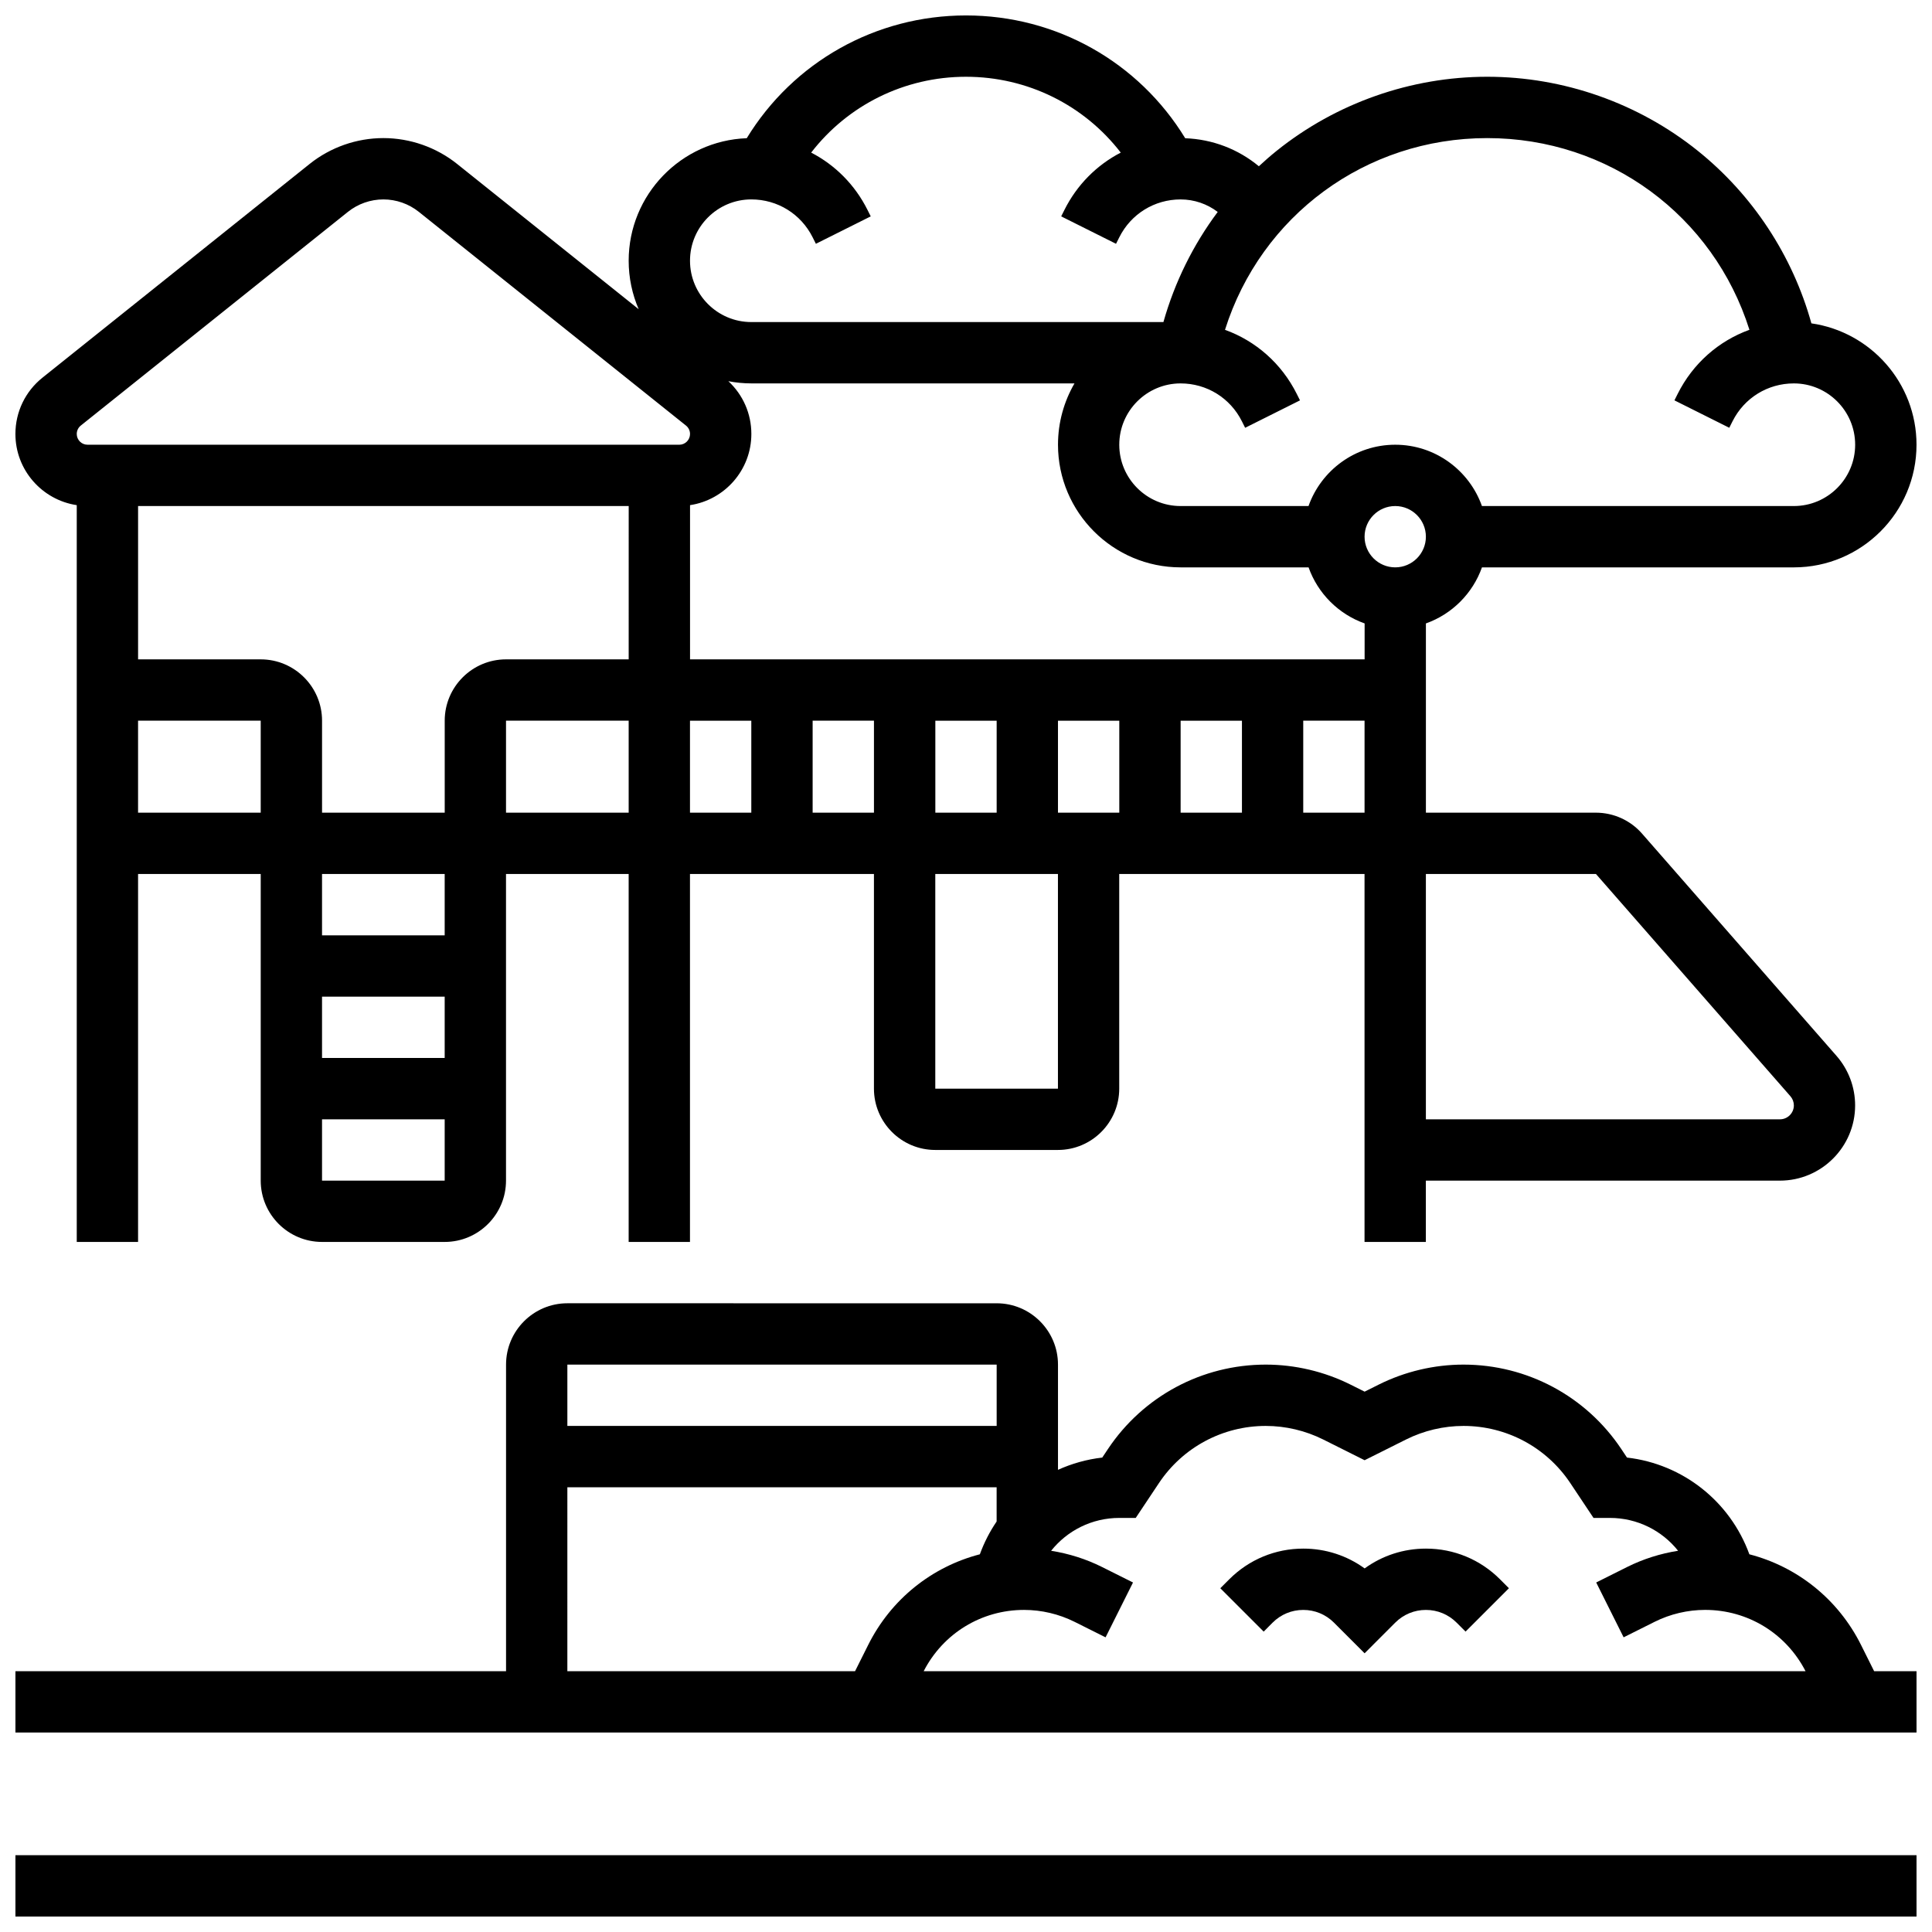
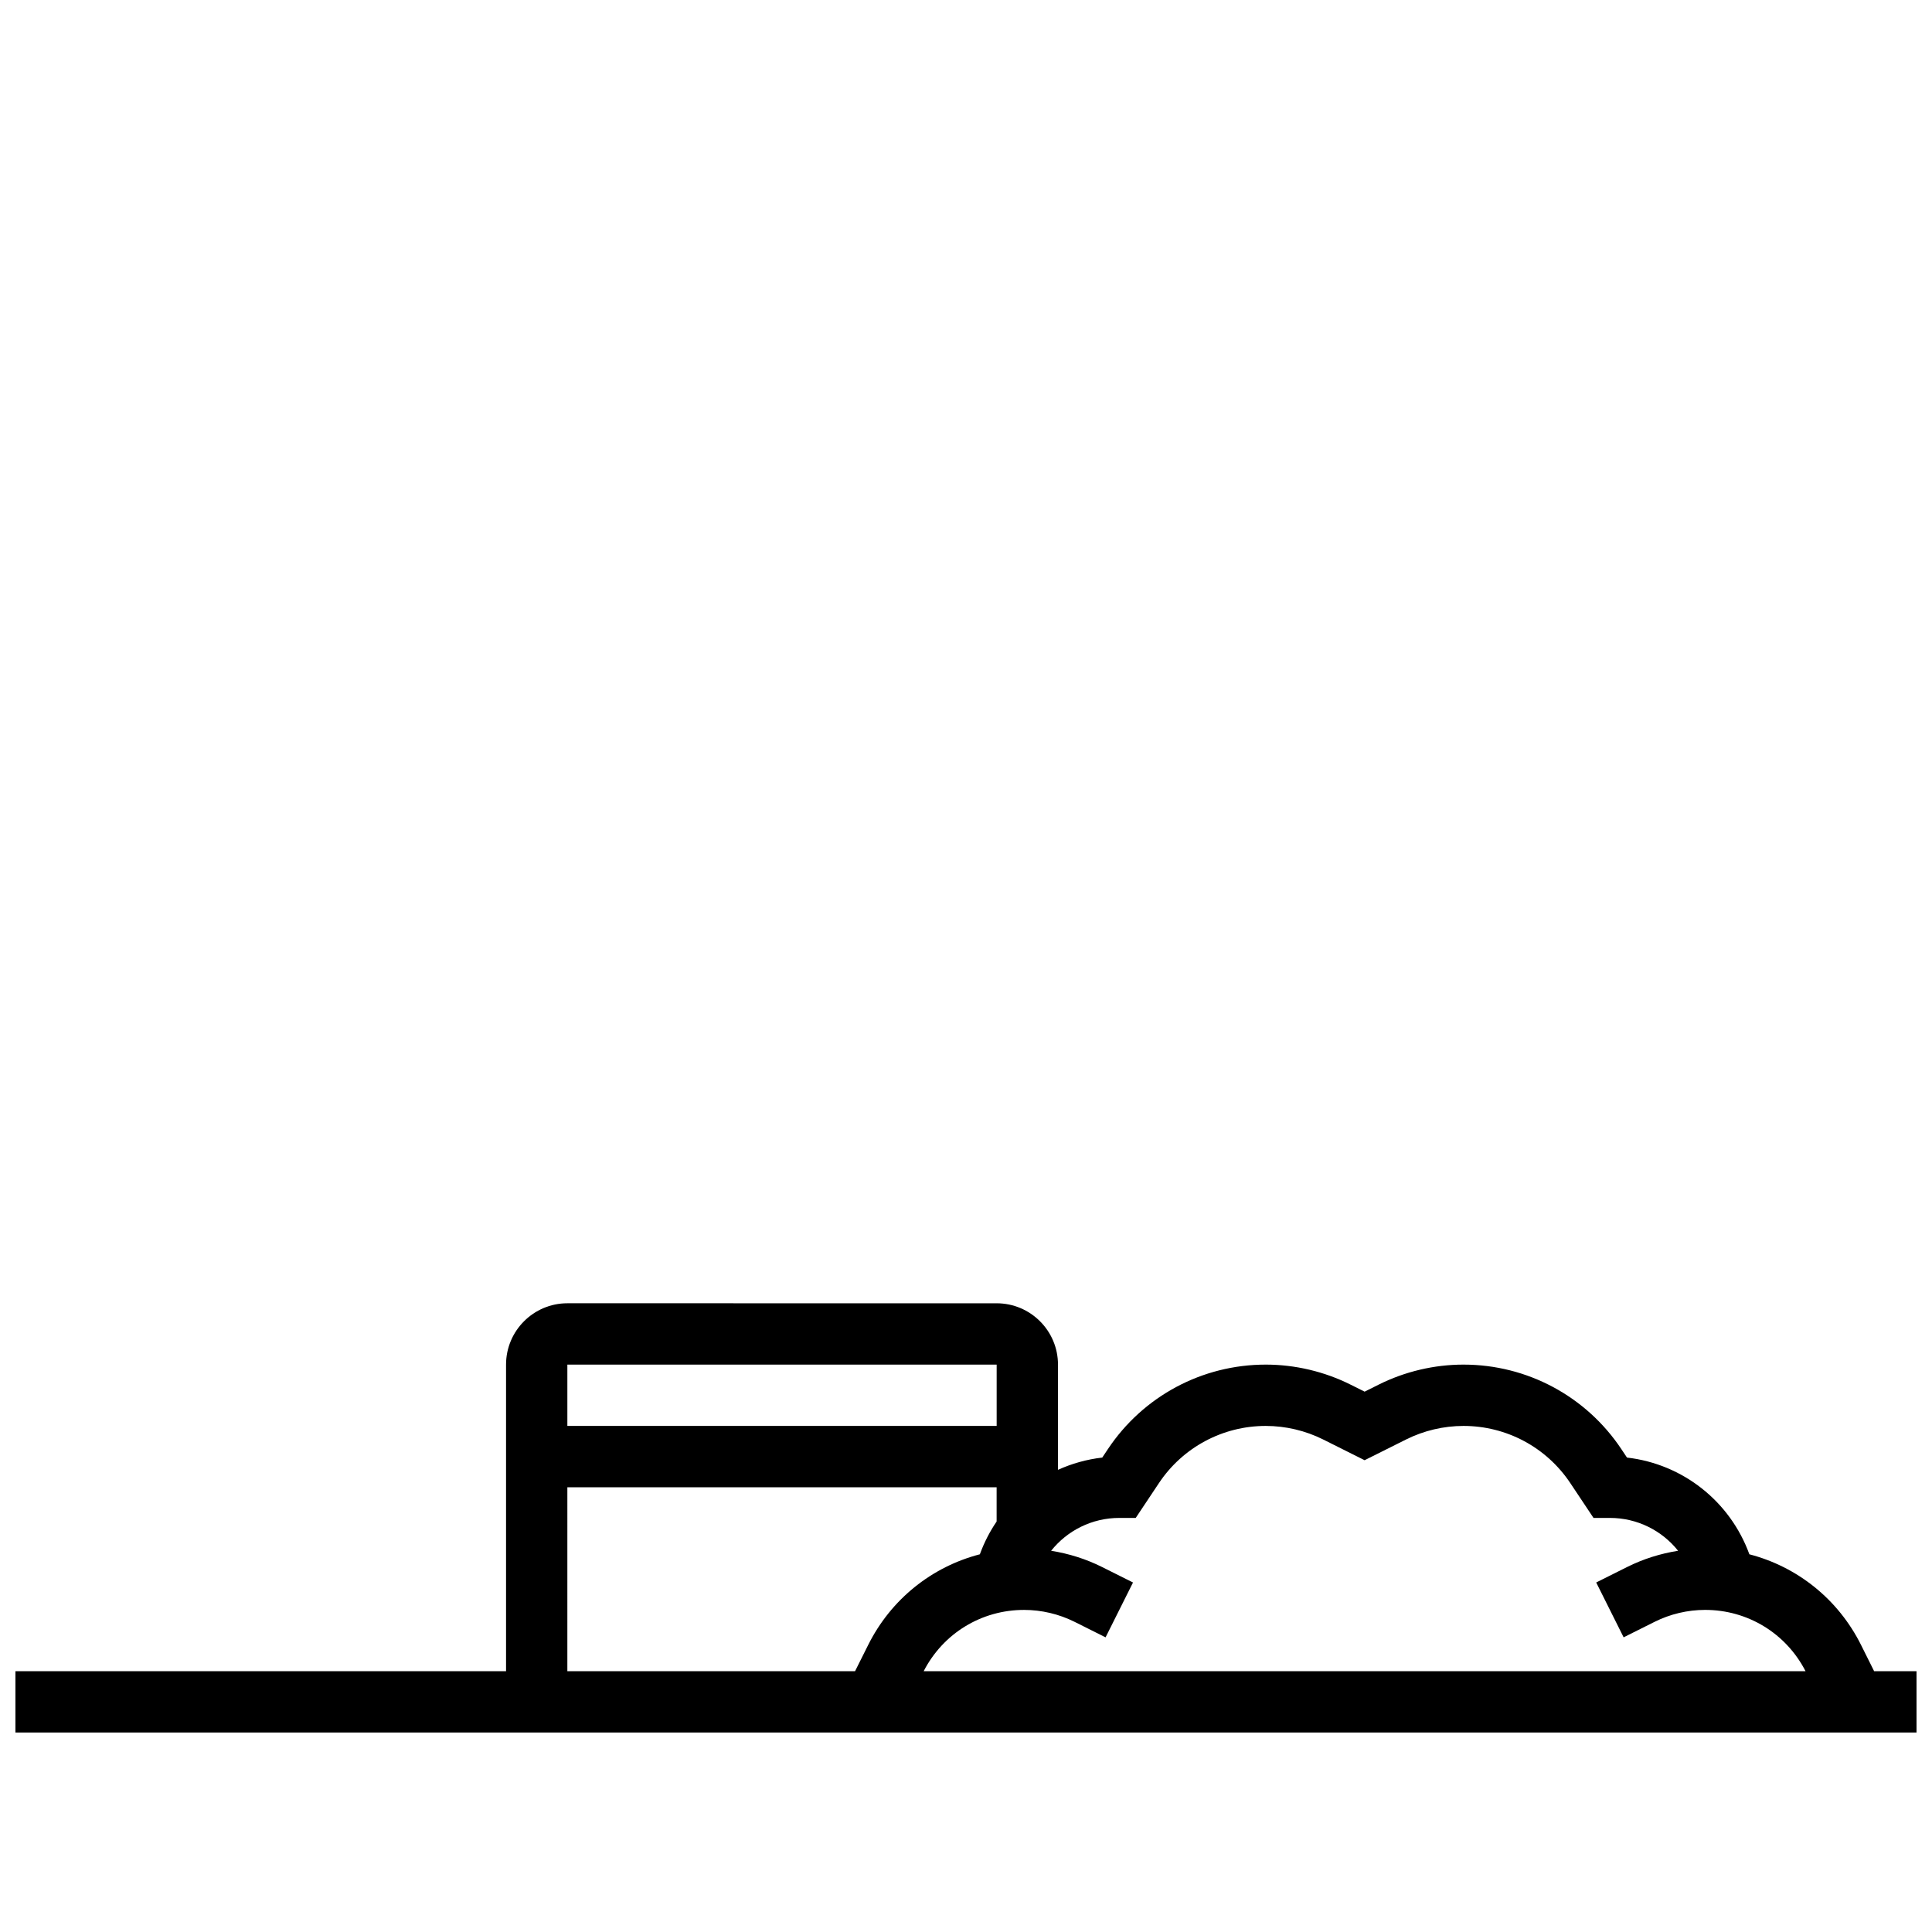
<svg xmlns="http://www.w3.org/2000/svg" width="800px" height="800px" version="1.1" viewBox="144 144 512 512">
  <defs>
    <clipPath id="c">
-       <path d="m148.09 635h503.81v16.902h-503.81z" />
-     </clipPath>
+       </clipPath>
    <clipPath id="b">
      <path d="m148.09 489h503.81v115h-503.81z" />
    </clipPath>
    <clipPath id="a">
-       <path d="m148.09 148.09h503.81v325.91h-503.81z" />
-     </clipPath>
+       </clipPath>
  </defs>
  <g clip-path="url(#c)">
-     <path d="m148.09 635.65h503.81v16.25h-503.81z" />
+     <path d="m148.09 635.65h503.81h-503.81z" />
  </g>
  <g clip-path="url(#b)">
    <path d="m637.19 579.92c-6.074-12.145-16.887-20.719-29.59-24.016-5.09-14.016-17.641-23.938-32.43-25.633l-1.5-2.25c-9.344-14.016-24.98-22.387-41.828-22.387-7.766 0-15.539 1.836-22.484 5.309l-3.719 1.859-3.719-1.859c-6.945-3.473-14.719-5.309-22.484-5.309-16.848 0-32.484 8.367-41.828 22.387l-1.5 2.25c-4.121 0.473-8.066 1.59-11.73 3.25v-27.887c0-8.961-7.293-16.25-16.25-16.25l-113.77-0.004c-8.961 0-16.25 7.293-16.25 16.25v81.258l-130.02 0.004v16.25h503.81v-16.25h-11.23zm-196.56-33.656h4.348l6.152-9.23c6.324-9.484 16.906-15.148 28.305-15.148 5.254 0 10.516 1.242 15.215 3.59l10.988 5.496 10.988-5.496c4.699-2.348 9.961-3.59 15.215-3.59 11.402 0 21.98 5.664 28.305 15.148l6.152 9.23h4.348c7.223 0 13.793 3.336 18.066 8.707-4.68 0.738-9.254 2.176-13.488 4.293l-8.215 4.109 7.269 14.535 8.215-4.109c4.133-2.066 8.762-3.16 13.387-3.16 11.297 0 21.457 6.223 26.609 16.25l-233.71 0.004c5.152-10.031 15.312-16.25 26.609-16.25 4.621 0 9.25 1.094 13.387 3.16l8.215 4.109 7.269-14.535-8.215-4.109c-4.234-2.117-8.805-3.555-13.484-4.293 4.273-5.375 10.844-8.711 18.066-8.711zm-32.504-40.629v16.25h-113.77v-16.25zm-113.77 32.504h113.76v9.074c-1.812 2.664-3.312 5.574-4.445 8.691-12.703 3.297-23.52 11.871-29.59 24.016l-3.488 6.973h-76.238z" />
  </g>
  <g clip-path="url(#a)">
-     <path d="m164.34 277.87v195.26h16.25v-97.512h32.504v81.258c0 8.961 7.293 16.25 16.25 16.25h32.504c8.961 0 16.25-7.293 16.25-16.25v-81.258h32.504v97.512h16.25v-97.512h48.754v56.883c0 8.961 7.293 16.25 16.25 16.25h32.504c8.961 0 16.25-7.293 16.25-16.25v-56.883h65.008v97.512h16.25v-16.25h93.824c10.996 0 19.938-8.945 19.938-19.938 0-4.832-1.754-9.496-4.934-13.129l-51.531-58.895c-3.086-3.527-7.547-5.551-12.23-5.551h-45.051v-50.152c6.914-2.453 12.402-7.938 14.855-14.855h82.656c17.922 0 32.504-14.582 32.504-32.504 0-16.344-12.129-29.902-27.855-32.164-4.984-17.941-15.555-34.051-30.117-45.734-15.762-12.648-35.578-19.617-55.789-19.617s-40.027 6.965-55.793 19.613c-1.633 1.309-3.203 2.688-4.731 4.106-5.445-4.519-12.262-7.16-19.516-7.426-12.332-20.199-34.137-32.543-58.102-32.543-23.941 0-45.766 12.348-58.098 32.535-17.363 0.641-31.289 14.957-31.289 32.473 0 4.559 0.949 8.898 2.648 12.84l-48.109-38.488c-5.527-4.422-12.469-6.856-19.547-6.856s-14.02 2.434-19.547 6.856l-70.797 56.637c-4.555 3.644-7.168 9.082-7.168 14.918 0 9.559 7.07 17.48 16.25 18.863zm172.68-32.848c1.977 0.375 4.016 0.582 6.098 0.582h85.633c-2.773 4.785-4.371 10.332-4.371 16.25 0 17.922 14.582 32.504 32.504 32.504h33.902c2.453 6.914 7.938 12.402 14.855 14.855l-0.004 9.523h-178.77v-40.867c9.184-1.383 16.25-9.305 16.25-18.867 0.004-5.356-2.203-10.371-6.094-13.98zm71.105 89.969v24.379h-16.25v-24.379zm16.25 0h16.25v24.379h-16.25zm32.504 0h16.25v24.379h-16.25zm-146.27-16.254h-32.504c-8.961 0-16.25 7.293-16.25 16.25v24.379h-32.508v-24.379c0-8.961-7.293-16.25-16.25-16.25h-32.504v-40.629h130.02zm-130.02 40.629v-24.379h32.504v24.379zm48.754 48.758h32.504v16.25h-32.504zm0 48.754v-16.25h32.504v16.25zm32.504-65.008h-32.504v-16.25h32.504zm16.254-32.504v-24.379h32.504v24.379zm48.754-24.375h16.25v24.379h-16.25zm32.504 24.375v-24.379h16.25v24.379zm65.008 73.137h-32.504v-56.883h32.504zm142.58-56.883 51.531 58.895c0.59 0.672 0.914 1.535 0.914 2.426 0 2.035-1.652 3.688-3.688 3.688h-93.828v-65.008zm-77.574-16.254v-24.379h16.25v24.379zm24.379-65.008c-4.481 0-8.125-3.644-8.125-8.125s3.644-8.125 8.125-8.125 8.125 3.644 8.125 8.125-3.644 8.125-8.125 8.125zm24.379-113.76c32.246 0 59.957 20.586 69.488 50.805-8.145 2.941-14.98 8.91-19.016 16.98l-0.859 1.715 14.535 7.269 0.859-1.715c3.098-6.195 9.324-10.043 16.25-10.043 8.961 0 16.25 7.293 16.25 16.25 0 8.961-7.293 16.25-16.25 16.25h-82.656c-3.356-9.457-12.387-16.25-22.98-16.25s-19.625 6.793-22.98 16.25h-33.902c-8.961 0-16.25-7.293-16.25-16.25 0-8.961 7.293-16.25 16.25-16.25 6.926 0 13.152 3.848 16.25 10.047l0.859 1.715 14.535-7.269-0.859-1.715c-4.035-8.07-10.871-14.039-19.016-16.98 9.535-30.223 37.246-50.809 69.492-50.809zm-195.02 16.25c6.926 0 13.152 3.848 16.25 10.047l0.859 1.715 14.535-7.269-0.859-1.715c-3.336-6.676-8.598-11.91-14.926-15.184 9.711-12.578 24.723-20.098 41.023-20.098 16.316 0 31.312 7.516 41.02 20.098-6.328 3.277-11.586 8.508-14.926 15.184l-0.859 1.715 14.535 7.269 0.859-1.715c3.098-6.195 9.324-10.043 16.25-10.043 3.617 0 7.047 1.195 9.836 3.316-6.516 8.73-11.41 18.641-14.387 29.184h-109.21c-8.961 0-16.25-7.293-16.25-16.25-0.004-8.961 7.289-16.254 16.25-16.254zm-177.7 59.934 70.797-56.637c2.656-2.125 5.992-3.297 9.395-3.297 3.402 0 6.738 1.172 9.395 3.297l70.797 56.637c0.68 0.543 1.07 1.355 1.07 2.227 0 1.57-1.277 2.852-2.852 2.852l-156.82-0.004c-1.574 0-2.852-1.277-2.852-2.852 0-0.867 0.391-1.68 1.07-2.223z" />
-   </g>
-   <path d="m481.26 574.01c2.172-2.172 5.055-3.363 8.125-3.363 3.07 0 5.957 1.195 8.125 3.363l8.125 8.129 8.125-8.129c2.172-2.172 5.055-3.363 8.125-3.363 3.07 0 5.957 1.195 8.125 3.363l2.379 2.379 11.492-11.492-2.371-2.375c-5.238-5.238-12.207-8.125-19.617-8.125-5.918 0-11.555 1.84-16.25 5.25-4.699-3.41-10.336-5.25-16.25-5.25-7.41 0-14.379 2.887-19.617 8.125l-2.379 2.379 11.492 11.492z" />
+     </g>
</svg>